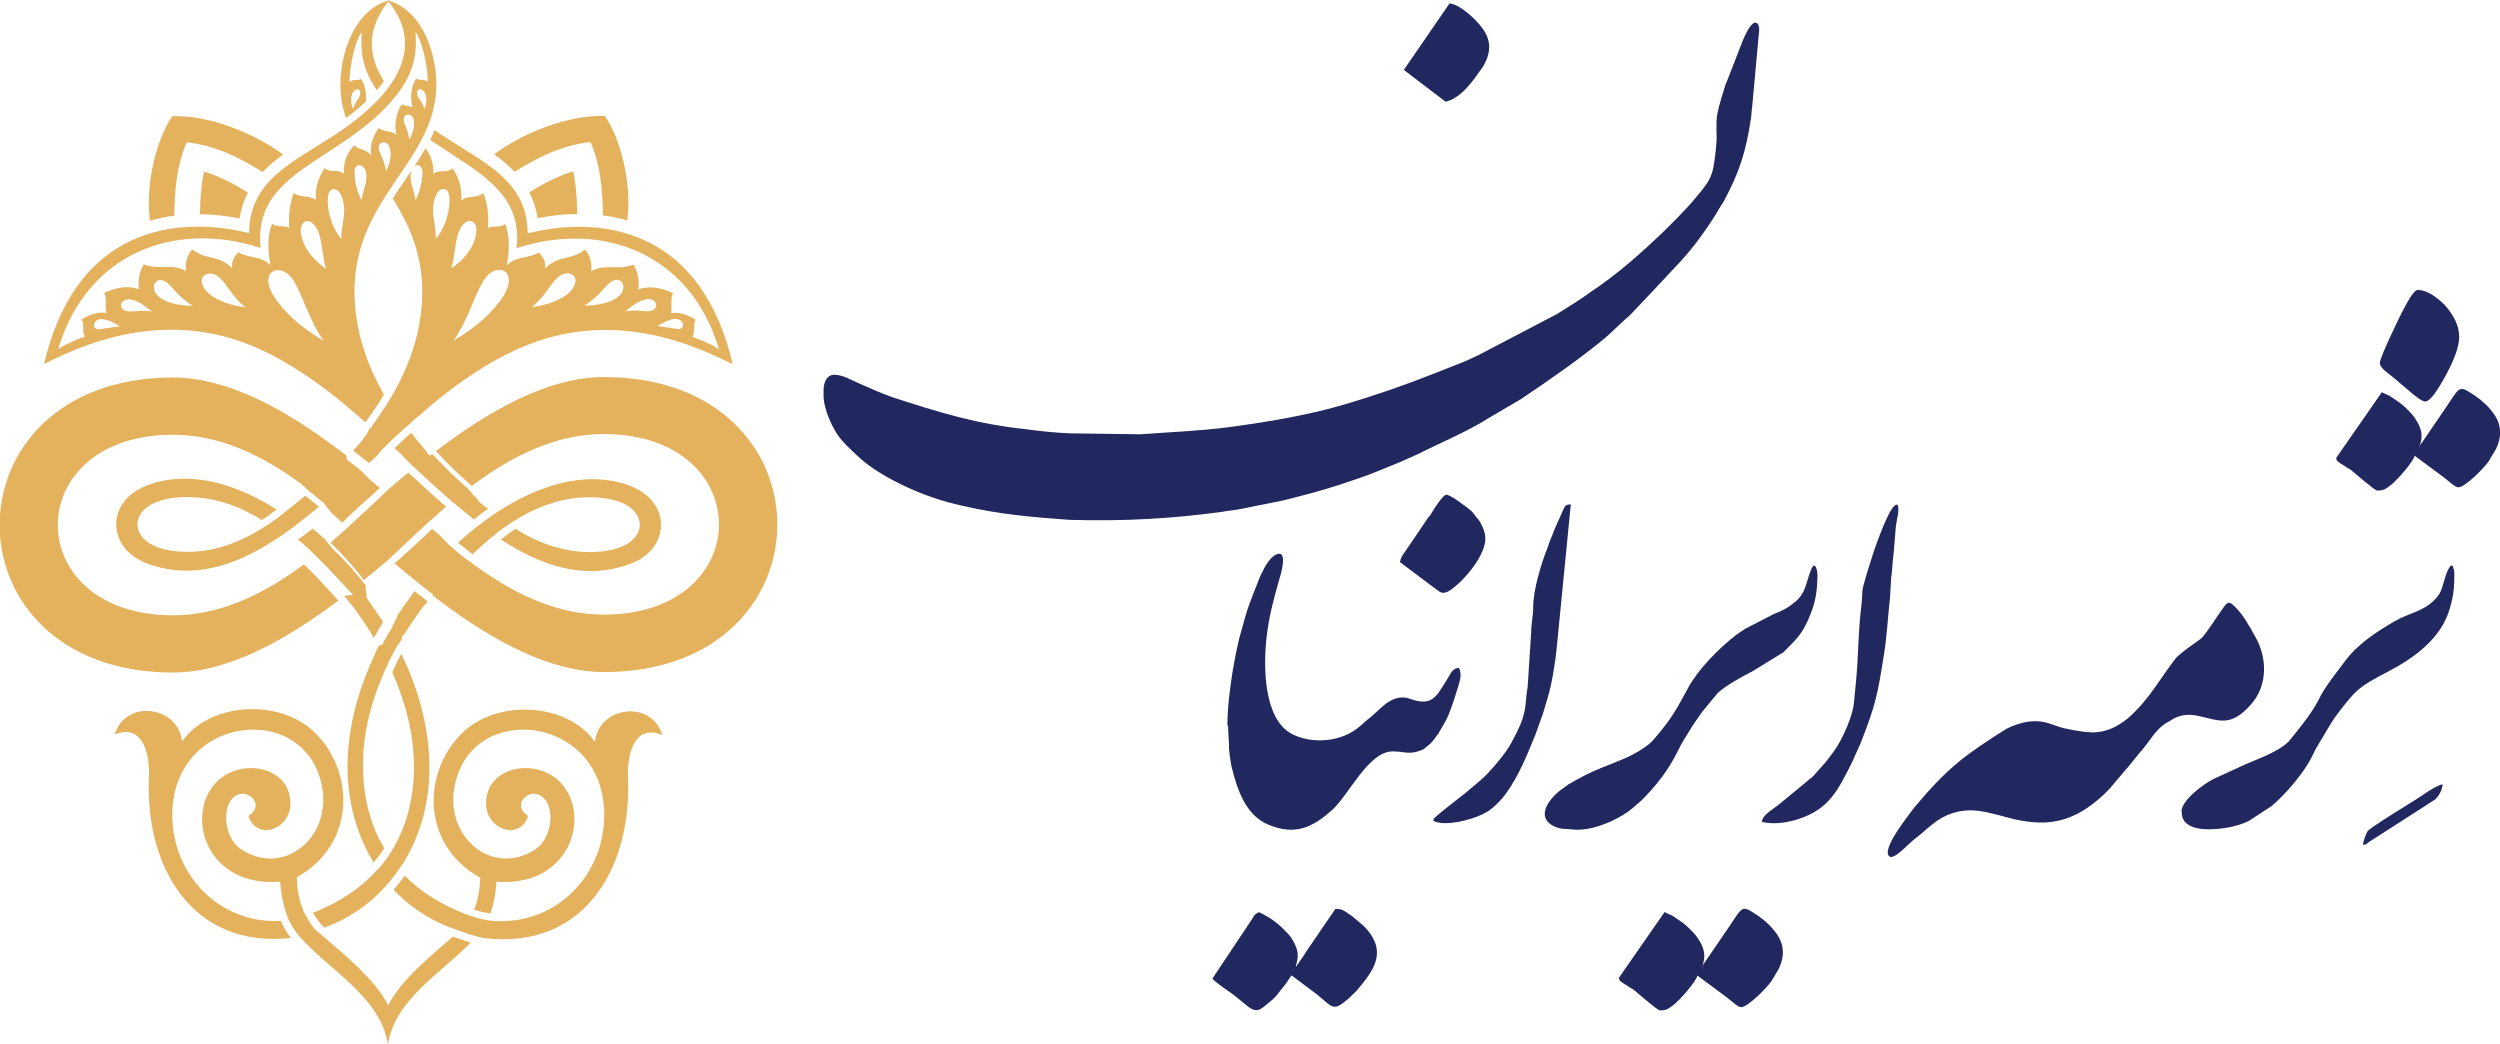
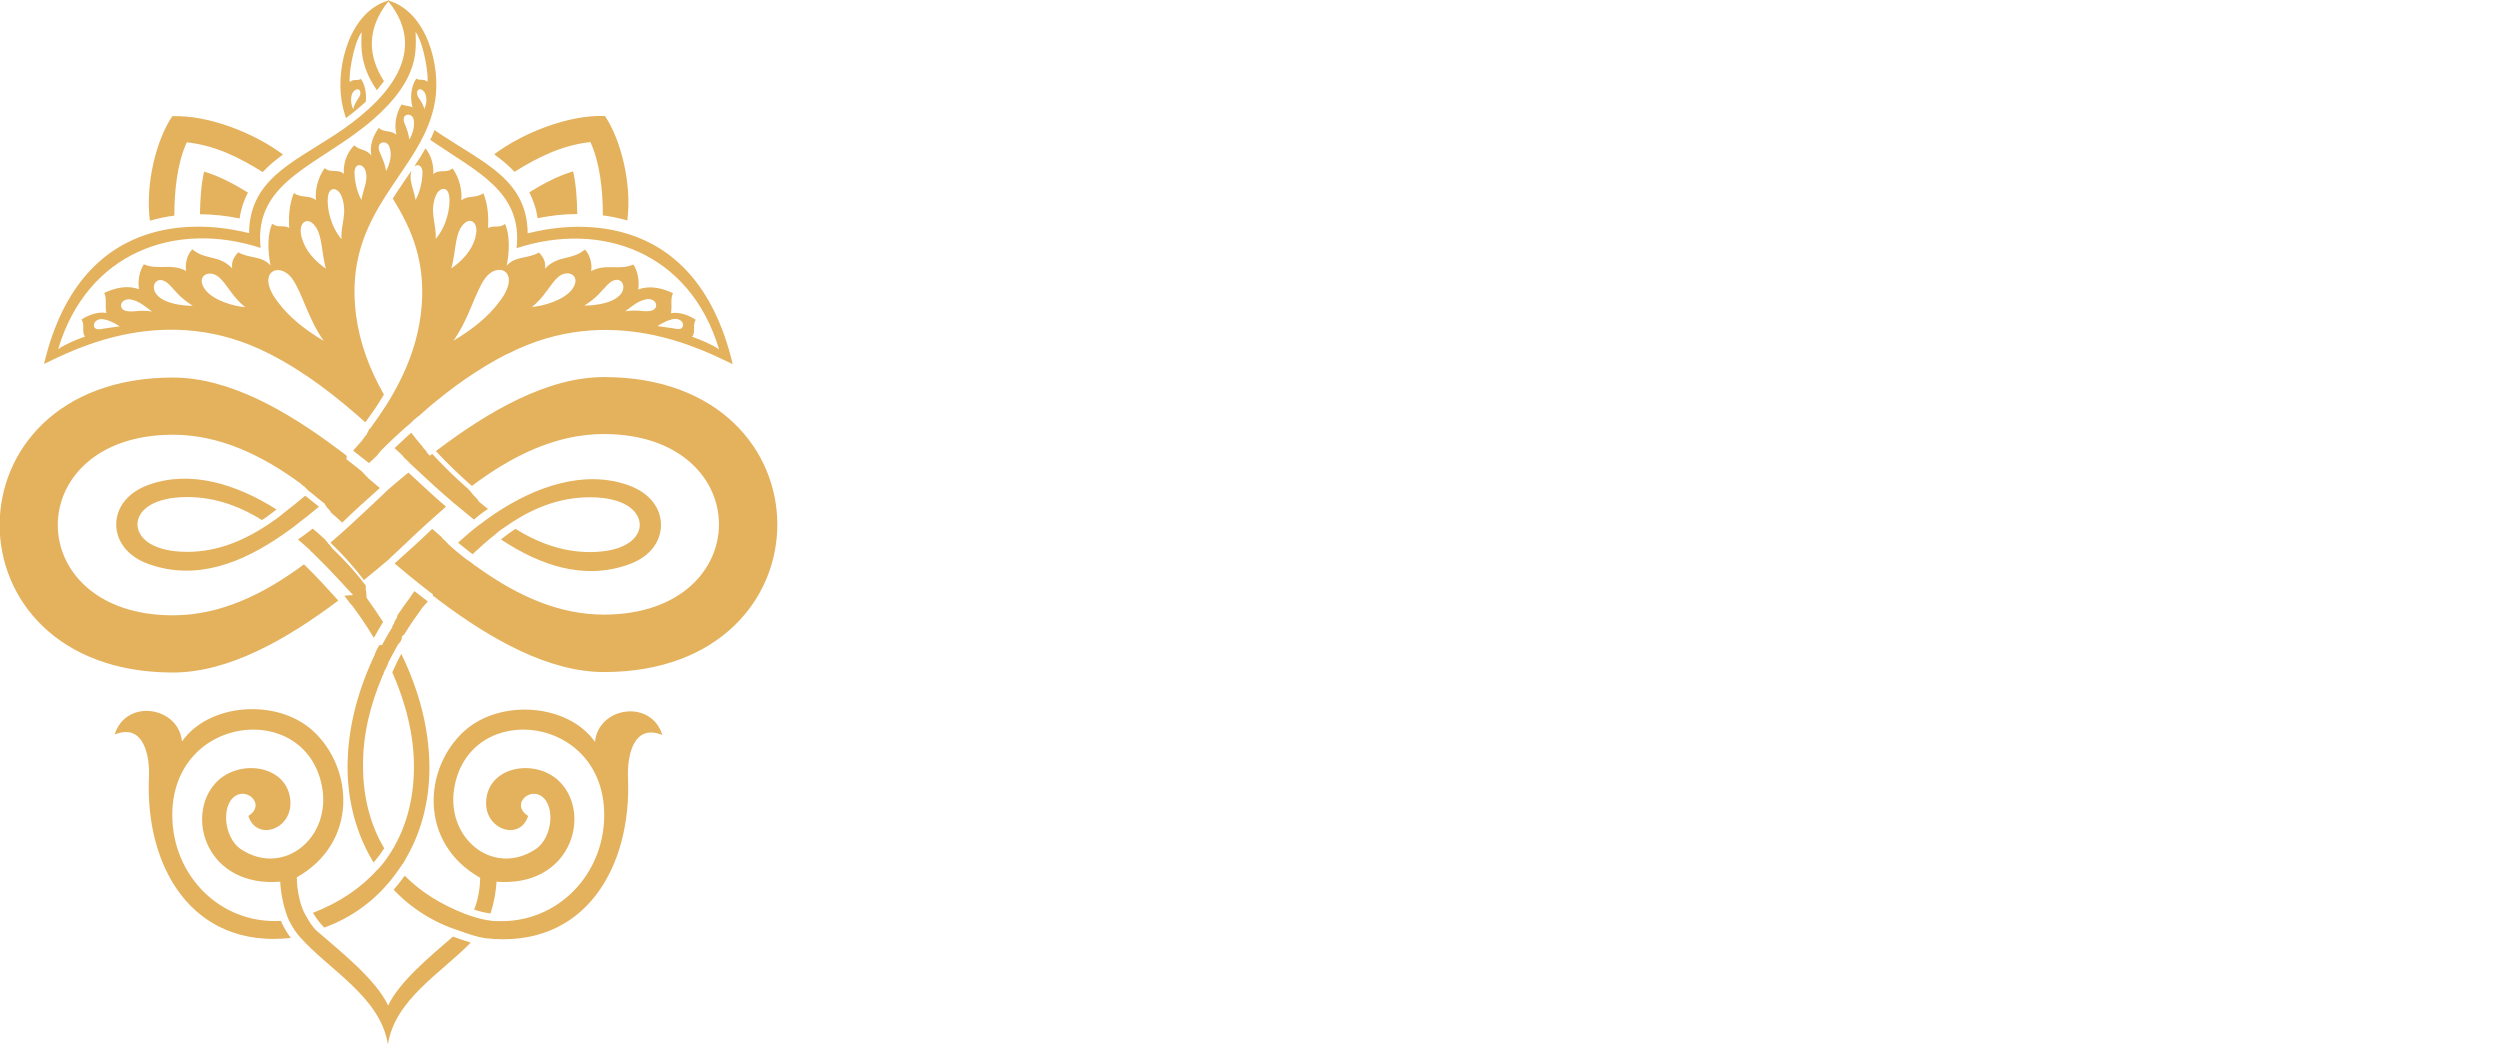
<svg xmlns="http://www.w3.org/2000/svg" id="Layer_1" viewBox="0 0 108.4 45.28">
  <defs>
    <style>.cls-1{fill:#21275f;}.cls-1,.cls-2{fill-rule:evenodd;stroke-width:0px;}.cls-2{fill:#e4b15c;}</style>
  </defs>
-   <path class="cls-1" d="m90.67,31.75c-.37,0-1.17-.15-1.46-.26-.08-.03-.18-.06-.26-.09-.67-.25-1.32-.11-1.95.2-1.8,1.14-2.54,1.67-4.01,3.43-.35.48-1.14,1.45-1.14,1.96,0,.08.08.17.13.17.29,0,.75-.57,1.1-.83.54-.4.97-.99,1.94-1.16.58-.1,1.1.04,1.63.17l.68.18c.95.21,1.81.23,2.69-.21.05-.02.1-.04.14-.07.5-.28.93-.64,1.32-1.05l.71-.84c.05-.06.05-.05.1-.11l.44-.55c.49-.51.72-1.12,1.34-1.42.38-.27.77-.33,1.24-.23.89.18,1.41.54,2.33-.54.68-.8.68-1.97.14-2.91-.23-.41-.5-.91-.83-1.24-.41-.41-.34-.27-1.07.76-.12.17-.35.53-.5.62-.35.25-.71.49-1.02.79-.65.81-1.13,1.78-2.1,2.63-.46.36-.91.61-1.58.61m-37.43-.3c0,.38.04.59.04.95,0,.18.08.72.12.87.24.95.59,2.05,1.57,2.47,1.18.5,1.93.12,2.76-.61.74-.65,1.58-2.55,2.64-2.56.52,0,.72.16,1.24-.05.15-.06.1-.04.21-.13.27-.2.31-.29.51-.56.07-.09.07-.12.13-.21l.19-.33c.2-.34.45-1.15.58-1.58.1-.32.13-.54.02-.76-.3,0-.37.29-.57.59-.39.6-.57,1.11-1.55.75-.44-.16-.83.02-1.17.31l-.59.53c-.09.07-.1.06-.19.15-.2.19-.45.4-.72.53-.74.37-1.74.38-2.46,0-1.21-.64-1.24-2.88-1.09-4.2.11-.95.29-1.55.52-2.4.01-.04.41-1.21.03-1.21-.26,0-.52.38-.63.58l-.2.4c-.54,1.39-.45,1.04-.91,2.7l-.11.49c-.03.19-.06.29-.1.51-.03.16-.05.31-.09.52-.1.68-.21,1.45-.21,2.25Zm25.56-6.45c0-.29-.11-.75-.29-.29-.22.55-.21,1-.71,1.4-.33.26-.44.32-.91.51l-1.22.63c-.15.1-.27.17-.41.28-.74.57-1.62,1.46-2.07,2.28-.54.99-.68,1.28-1.44,2.18-.19.22-.29.3-.53.46-.56.37-1.02.52-1.76.82-.59.24-.91.41-1.46.73l-.4.29c-.08.07-.1.09-.18.16l-.18.2c-.72.92.18,1.27.59,1.28.41.01.41.08.98,0,.64-.1,1.48-.48,1.98-.91l.39-.34c.6-.6,1.14-1.28,1.52-2.05.28-.57.37-.65.66-1.14.14-.22.29-.42.44-.64l.66-.8c.31-.31,1.13-.76,1.53-.96l1.33-.82c.07-.07.12-.12.19-.19.55-.55.7-.76,1-1.5.19-.49.28-.98.28-1.57Zm15.79,10.2c0,.24.08.41.27.54.46.31,1.33.21,1.84.11.25-.05.58-.15.81-.27l.99-.65c.6-.51,1.39-1.43,1.74-2.14.09-.18.15-.32.25-.48.28-.44.5-.89.84-1.35.83-1.09.95-1.19,2.17-1.83,1.17-.61,2.35-1.45,2.72-2.78.15-.52.19-.86.19-1.45,0-.16-.01-.15-.03-.23-.08-.48-.34.24-.37.36-.13.39-.13.63-.43.94-.52.55-1.07.56-1.78.97-.79.46-1.59.98-2.14,1.73-.38.52-.68.85-1.02,1.44-.37.76-.76,1.22-1.41,2.03-.53.52-1.55.82-2.18,1.13l-1.09.5c-.4.2-1.38.91-1.38,1.41Zm-20.78,6.71c.02-.19.22-.53-.11-1.09-.14-.24-.23-.34-.42-.53-.17-.17-.29-.27-.5-.41-.46-.31-.19-.13-.61-.34,0,0-.02,0-.02.02l-1.96,2.82c0,.13.08.17.16.23.11.07.13.07.24.15.1.08.15.08.24.15.15.12,1.03.89,1.13.89.27,0,.36-.05.61-.25.23-.18.94-.96,1.02-1.26l1.28.95c.17.13.48.42.61.42.3,0,1.13-.85,1.32-1.13l.32-.54c.24-.49.25-1.01-.08-1.49-.21-.31-.52-.6-.83-.81-.73-.48-.62-.44-1.32.59l-1.1,1.61Zm-17.64.04c.03-.3.25-.55-.13-1.2-.05-.09-.11-.17-.18-.25-.39-.4-.62-.64-1.28-.96-.21.11-.18.11-.3.3-.08.12-.15.23-.24.36l-1.48,2.22c.1.15.7.55.9.69l.64.52c.13.1.24.15.33.16h.07c.18-.02.35-.2.68-.47l.15-.15c.3-.41.26-.28.66-.89l1.13.85c.7.58.67.72,1.34.16l.35-.34c.72-.86,1.42-1.7.29-2.83l-.49-.41c-.36-.24-.4-.31-.72-.31-.07.1-.13.21-.21.31l-1.08,1.58c-.05.08-.03.08-.1.16l-.33.48Zm5.98-6.45v.09c.51.24,1.59-.04,2.09-.28.06-.03.06-.03.12-.06.06-.03.13-.07.19-.11.25-.17.56-.49.73-.73.57-.78.93-1.7,1.29-2.58l.32-.89c.3-.98.39-1.3.55-2.42.03-.2.03-.35.06-.55l.6-6.11c-.24,0-.26.09-.34.26l-.37.83c-.06.16-.1.28-.17.43-.07.16-.09.28-.16.44-.25.63-.59,1.77-.59,2.47,0,.41-.09.75-.09,1.16l-.15,2.31c-.13.72,0,1.05-.47,1.98-.15.3-.25.5-.43.77-.24.36-.79,1.01-1.14,1.31l-.68.57c-.19.15-1.35,1.04-1.35,1.11Zm14.24.13c.18.03.69.16,1.59-.13,1.33-.43,1.72-1.27,2.33-2.49l.37-.83c.64-1.65.71-2,1-3.82.13-.81.17-1.65.26-2.45l.05-.85c.05-.32.06-.77.11-1.09l.09-1.11c0-.14.23-.99.04-.99-.29,0-.88,1.71-1,2.05l-.29.92c-.31,1.08-.13.47-.26,1.59-.1.82-.11,1.75-.17,2.58-.03.46-.09.95-.13,1.42-.03.55-.51,1.66-.89,2.16-.2.26-.33.46-.56.69l-.28.32c-.12.14-.2.16-.32.28l-1.18.97c-.08.07-.09.07-.17.13-.21.16-.59.38-.59.65Zm-15.7-11.27l1.33,1c.07.06.16.11.22.16.23.17.34.36.96-.2.42-.38.89-.96,1.09-1.49.17-.43.13-.74-.1-1.16-.05-.1-.11-.18-.18-.25-.09-.11-.11-.16-.21-.26-.13-.13-.92-.72-1.09-.72-.16,0-.57.66-.67.83-.06.11-.06.08-.13.17l-1.01,1.49c-.11.15-.16.22-.21.43Zm.17-21.34l1.81,1.38c.7-.16,1.23-.96,1.62-1.52.28-.46.37-.92.14-1.4-.27-.56-1.19-1.34-1.59-1.34l-1.98,2.88Zm41.6,33.6c.18-.02.1-.02.23-.11l2.88-1.85c.15-.13.32-.41.33-.66-.25.02-.94.52-1.18.67l-.72.45c-.13.08-1.29.8-1.36.92-.06.12-.19.44-.19.58Zm.72-20.9c0-.12.23-.68.7-1.66.47-.99.77-1.48.93-1.5.35,0,.74.22,1.17.64.43.48.64.94.64,1.39,0,.41-.2.98-.6,1.71-.4.73-.69,1.1-.87,1.1-.12,0-.37-.17-.77-.52-.39-.34-.69-.59-.89-.74-.2-.15-.31-.29-.31-.42Zm1.73,3.65c.02-.19.22-.53-.11-1.09-.14-.24-.23-.34-.42-.53-.17-.17-.29-.27-.5-.41-.46-.31-.19-.13-.61-.34,0,0-.02,0-.02.02l-1.96,2.82c0,.13.08.17.16.23.11.07.13.07.24.15.1.08.15.08.24.15.15.12,1.03.89,1.13.89.27,0,.36-.05.61-.25.23-.18.94-.96,1.02-1.26l1.28.95c.17.13.48.42.61.42.3,0,1.13-.85,1.32-1.13l.32-.54c.24-.49.25-1.01-.08-1.49-.21-.31-.52-.6-.83-.81-.73-.48-.62-.44-1.32.59l-1.1,1.61Zm-55.45-.55l-3.06-.04c-.61-.02-1.33-.1-1.93-.18-2.11-.22-3.78-.73-5.76-1.38-.5-.17-.97-.39-1.46-.6-.33-.14-.71-.38-1.08-.38-.32,0-.44.28-.47.6v.39c.01.14.04.28.06.37.1.4.26.77.47,1.12.26.43.65.76,1.01,1.1.5.47,1.29.92,1.92,1.22.82.39,1.65.68,2.56.88,1.66.38,2.99.49,4.64.61,2.44.07,4.47-.06,6.57-.34.31-.06.62-.08.9-.14l1.75-.35c.84-.21,1.67-.42,2.49-.69.25-.08.51-.17.77-.26.64-.21,1.27-.49,1.89-.74l.74-.33c1.05-.53,2.14-.97,3.13-1.6l1.33-.78c1.12-.75,2.58-1.76,3.66-2.66.37-.33.73-.69,1.1-1.01.73-.77,1.45-1.53,2.17-2.31.55-.6,1.05-1.28,1.48-1.96.07-.11.12-.21.19-.32.07-.13.13-.19.2-.32.67-1.24.96-2.13,1.18-3.59.03-.17.02-.32.05-.47l.31-3.39c0-.29-.24-.68-.73.52l-.58,1.49c-.06.18-.15.34-.19.5-.12.39-.22.7-.31,1.11-.09.43-.01.86-.05,1.33-.02.31-.1.99-.18,1.24-.14.44-.38.7-.67,1.05-.47.57-1,1.09-1.53,1.61-.9.85-1.83,1.7-3.04,2.51-.47.35-.99.66-1.48.97l-3.42,1.79c-.33.16-.64.3-.99.43-1.18.47-2.35.93-3.55,1.31-.18.06-.38.12-.55.18l-.66.2c-1.6.48-3.41.78-5.06,1-1.29.17-2.53.21-3.83.31Z" />
  <path class="cls-2" d="m18.4,4.74c-.04-.19-.16-.38-.24-.49-.19-.28.01-.53.23-.27.1.12.16.43,0,.77m-1.97,1.63c-.02.22.26.56.32,1.04.15-.28.29-.73.13-1.09-.11-.23-.43-.2-.45.04Zm1.33-.33c.17-.29.23-.6.19-.85-.05-.35-.6-.3-.39.17.07.16.17.44.2.69Zm-9.08,3.24c.58,0,1.16.07,1.72.18.06-.42.19-.79.36-1.12-.6-.37-1.23-.71-1.9-.91-.13.57-.17,1.22-.18,1.85Zm3.6-2.59c-1.24-.93-3.23-1.72-4.8-1.66-.68,1-1.18,2.93-.97,4.53.35-.1.71-.18,1.06-.22,0-1.12.13-2.29.54-3.18,1.25.14,2.28.66,3.29,1.29.26-.28.56-.52.88-.76Zm-7.89,7.57c.18-.04.43-.06.81-.12,0,0-.39-.27-.73-.31-.46-.05-.54.52-.09.43Zm1.29-.76c.23-.01.49-.07.92,0-.28-.21-.53-.44-.89-.52-.53-.11-.66.55-.03.51Zm1.68-1.16c.29.3.43.54,1.01.91,0,0-1.15.02-1.57-.49-.32-.39.05-.93.56-.42Zm3.29.97c-.44-.03-1.38-.27-1.75-.77-.42-.58.17-.88.58-.55.37.3.62.91,1.17,1.32Zm3.41,1.47c-.85-.51-1.5-1.02-2.03-1.73-.95-1.27.09-1.74.64-.99.45.62.69,1.75,1.39,2.73Zm-.97-4.5c.1.34.3.83,1.05,1.36-.18-.67-.16-1.34-.4-1.75-.36-.6-.84-.27-.65.39Zm1.14-1.77c-.06.44.1,1.29.59,1.85-.05-.62.28-1.14,0-1.86-.14-.36-.52-.47-.59.01Zm1.15-1.05c0,.23.06.77.3,1.2.1-.52.29-.84.19-1.23-.1-.36-.48-.4-.49.03Zm2.65-6.08c.01.74.21,2-1.83,3.78-2.28,1.99-5.21,2.63-4.89,5.58-3.65-1.19-7.51.15-8.78,4.39.35-.24.82-.42,1.17-.55-.17-.2.01-.52-.16-.73.34-.23.74-.35,1.08-.29-.07-.35.04-.58-.09-.87.5-.23,1-.34,1.51-.16-.07-.32.02-.82.21-1.08.6.27,1.2-.06,1.83.29-.05-.26.02-.69.27-.94.58.49,1.15.22,1.73.83-.03-.21,0-.43.26-.7.49.28,1.02.14,1.4.57-.14-.68-.12-1.4.07-1.81.25.2.49.04.74.18-.03-.5,0-1,.2-1.51.36.24.66.07.96.31-.05-.41.08-.99.38-1.39.28.24.56.01.83.25-.03-.45.12-.91.45-1.24.25.24.49.14.74.44-.07-.4.04-.79.32-1.19.26.21.51.08.77.29-.1-.42-.03-.89.22-1.31.16.06.32.06.48.12-.12-.37-.07-.92.16-1.24.16.11.32-.02.48.14.06-.18-.11-1.58-.51-2.17Zm2.78,21.35c-.33.25-.64.52-.94.79.21.17.42.34.63.5.31-.29.62-.57.95-.83.2-.19.43-.33.62-.46,1.12-.76,2.38-1.25,3.81-1.17,1.28.07,1.86.62,1.87,1.18,0,.56-.59,1.11-1.87,1.18-1.3.07-2.46-.34-3.52-1-.2.13-.44.31-.63.46,1.7,1.12,3.56,1.77,5.5,1.1.99-.34,1.44-1.03,1.44-1.73,0-.7-.46-1.39-1.44-1.73-1.9-.66-3.99.05-5.79,1.26-.2.14-.5.35-.62.45ZM15.31,4.74c.04-.19.16-.38.24-.49.19-.28-.01-.53-.23-.27-.1.12-.16.43,0,.77Zm9.72,4.54c-.58,0-1.16.07-1.72.18-.06-.42-.19-.79-.36-1.12.6-.37,1.23-.71,1.9-.91.13.57.17,1.22.18,1.85Zm-3.6-2.59c1.24-.93,3.23-1.72,4.8-1.66.68,1,1.18,2.93.97,4.53-.35-.1-.71-.18-1.06-.22,0-1.12-.13-2.29-.54-3.18-1.25.14-2.28.66-3.29,1.29-.26-.28-.56-.52-.88-.76Zm7.89,7.57c-.18-.04-.43-.06-.81-.12,0,0,.39-.27.72-.31.46-.05.54.52.09.43Zm-1.29-.76c-.23-.01-.49-.07-.92,0,.28-.21.53-.44.89-.52.53-.11.66.55.03.51Zm-1.68-1.16c-.3.3-.43.54-1.01.91,0,0,1.15.02,1.57-.49.32-.39-.05-.93-.56-.42Zm-3.29.97c.44-.03,1.38-.27,1.75-.77.42-.58-.17-.88-.58-.55-.37.3-.62.91-1.17,1.32Zm-3.41,1.47c.85-.51,1.5-1.02,2.03-1.73.95-1.27-.09-1.74-.64-.99-.45.62-.69,1.75-1.39,2.73Zm.97-4.5c-.1.34-.3.83-1.05,1.36.18-.67.16-1.34.4-1.75.36-.6.84-.27.64.39Zm-1.14-1.77c.06.44-.1,1.29-.59,1.85.05-.62-.28-1.14,0-1.86.14-.36.52-.47.59.01Zm-3.7,16.64c.36-.29.72-.59,1.06-.88.51-.47.91-.87,1.62-1.52.29-.26.58-.52.88-.78-.56-.48-1.09-.98-1.63-1.48-.3.24-.59.49-.87.73-.5.47-.91.87-1.62,1.52-.29.27-.59.53-.89.79.52.5,1.02,1.05,1.45,1.62Zm-2.54-3.66c-.32.27-.65.53-.97.78-.17.15-.41.32-.64.47h0c-1.14.76-2.39,1.26-3.8,1.18-1.28-.07-1.86-.62-1.87-1.18,0-.56.59-1.11,1.87-1.18,1.32-.07,2.48.34,3.53.99.22-.14.45-.32.63-.46-1.74-1.1-3.71-1.71-5.51-1.08-.98.34-1.44,1.03-1.44,1.73,0,.7.46,1.39,1.44,1.73,2.04.71,4-.05,5.77-1.28.13-.09.45-.31.64-.47.32-.24.64-.5.94-.75-.2-.16-.4-.32-.6-.48Zm5.4-1.73l-.02-.02h0s-.02-.02-.02-.02l-.02-.02h0s-.02-.02-.02-.02l-.02-.02h0s-.01-.02-.01-.02l-.02-.02h0s0-.02,0-.02l-.02-.02h-.01s0-.02,0-.02l-.02-.02h-.01s0-.02,0-.02l-.02-.02-.02-.02h0s-.02-.02-.02-.02l-.02-.02h0s-.01-.02-.01-.02l-.02-.02h0s-.01-.02-.01-.02l-.02-.02h0s0-.02,0-.02l-.02-.02h-.01c-.16-.19-.31-.37-.45-.56-.24.22-.48.44-.72.67l.27.25h0s.02.02.02.02l.02.02h0s.02.02.02.02l.02.02h0s.01.02.01.02l.02.02h.01s0,.02,0,.02l.02.02.02.02h0s.02.02.02.02l.11.1h0s.02.02.02.02l.05.05h.01s0,.02,0,.02l.09.08.02.02h.02s0,.02,0,.02l.11.1h.02s0,.02,0,.02c.53.5,1.07.99,1.63,1.47h0c.3.25.6.5.91.75.22-.19.43-.35.61-.46-.12-.1-.25-.2-.37-.3h-.01s-.02-.03-.02-.03h0s-.01-.02-.01-.02l-.02-.02h0s0-.02,0-.02l-.02-.02h-.01s0-.02,0-.02l-.02-.02h-.02s0-.02,0-.02l-.02-.02h-.02s0-.02,0-.02l-.02-.02-.02-.02h0s-.02-.02-.02-.02l-.02-.02h0s-.02-.02-.02-.02l-.02-.02h0s-.01-.02-.01-.02l-.02-.02h0s-.01-.02-.01-.02l-.02-.02h-.01s0-.02,0-.02l-.02-.02h-.01s0-.02,0-.02l-.02-.02h-.02s0-.02,0-.02l-.02-.02-.02-.02-.02-.02c-.54-.47-1.06-.98-1.56-1.52Zm.12,6.06h0c.11.08.22.17.33.25h0c2.23,1.67,4.72,3.07,7.1,3.07,10.02,0,10.02-12.79,0-12.79-2.45,0-5.01,1.48-7.29,3.21.5.54,1.03,1.04,1.56,1.51,1.72-1.29,3.62-2.25,5.72-2.25,6.66,0,6.66,7.83,0,7.83-1.96,0-3.74-.83-5.37-1.98l-.03-.02-.03-.02h-.01s-.01-.02-.01-.02l-.03-.02-.03-.02-.03-.02-.03-.02-.03-.02h-.02s0-.02,0-.02l-.03-.02-.03-.02-.02-.02h0s-.03-.02-.03-.02l-.03-.02-.02-.02h0s-.03-.02-.03-.02l-.03-.02-.03-.02-.03-.02-.03-.02-.03-.02h0c-.22-.17-.44-.35-.65-.53h0s-.01-.02-.01-.02l-.07-.06h0s-.04-.03-.04-.03h-.01s0-.02,0-.02l-.02-.02h0s-.02-.02-.02-.02l-.02-.02h-.02s0-.02,0-.02l-.02-.02h0s-.01-.02-.01-.02l-.04-.03h-.01s-.01-.02-.01-.02h0s-.09-.08-.09-.08h0s0-.02,0-.02h-.02s0-.02,0-.02l-.02-.02c-.13-.12-.27-.23-.4-.35-.56.55-1.11,1.03-1.63,1.5.2.17.4.34.61.51.35.28.7.57,1.06.84Zm-2.39,11.88h0c-.7.79-1.64,1.43-2.8,1.88.13.22.31.46.49.64,1.1-.4,2.04-1.06,2.77-1.92h0c.17-.19.32-.4.47-.61h0s.03-.05.03-.05h0s.02-.03.02-.03l.02-.02h0s.01-.02.01-.02l.02-.02h0s.03-.05.03-.05v-.02s.03-.02.03-.02l.02-.02.03-.05h0s.01-.02.01-.02v-.02s.03-.02.03-.02v-.02c.69-1.15,1.07-2.52,1.07-4.01,0-1.73-.47-3.41-1.22-4.95-.14.26-.27.53-.39.8.58,1.31.94,2.71.94,4.09,0,1.49-.38,2.8-1.11,3.88h0c-.14.21-.3.41-.47.6Zm.07-9.72h0c-.03.05-.05.1-.08.15h0s0,0,0,0l-.02.03-.02.04v.02s-.03.05-.03.05h0s0,.01,0,.01h0s-.03.06-.03.06h0s0,.03,0,.03l-.03.05h0s0,.01,0,.01h0c-.02.05-.05.1-.07.15h0c-.67,1.47-1.09,3.05-1.09,4.68,0,1.54.41,2.96,1.13,4.14.17-.2.32-.4.46-.62-.61-1.02-.92-2.23-.92-3.59s.31-2.61.83-3.84v-.03s.01,0,.01,0v-.03s.02,0,.02,0l.02-.05h0s.01-.03.01-.03h0s.01-.03.01-.03v-.03s.02-.01.02-.01v-.02s.02-.03.02-.03v-.03s.03-.03.03-.03c.02-.04.04-.08.06-.12v-.03s.03-.03.03-.03v-.03s.02-.02.02-.02h0s.01-.04.01-.04v-.02c.13-.26.27-.51.41-.76v-.02s.02-.01.02-.01v-.02s.02,0,.02,0v-.02s.02,0,.02,0v-.02s.02,0,.02,0v-.02s.01,0,.01,0l.02-.03h0s.02-.03.02-.03h0s.01-.03.01-.03l.02-.03h0s.01-.03.01-.03h0s.01-.03.01-.03h0s0-.03,0-.03h0s0-.03,0-.03v-.02s.02-.01.02-.01v-.02s.02,0,.02,0v-.02s.02,0,.02,0v-.02s.02,0,.02,0v-.02s.02,0,.02,0l.02-.03h0c.24-.39.5-.77.77-1.14l.24-.27c-.2-.15-.39-.3-.58-.45-.07.1-.14.19-.2.29-.19.25-.36.5-.54.76h0s0,.03,0,.03h0s-.01.03-.01.03h0s-.01.02-.01.02h0s0,.02,0,.02v.02s-.01,0-.01,0l-.03.04h0s-.02.04-.02.04h0s0,0,0,0v.02s-.01,0-.01,0v.02s-.02,0-.02,0h0s-.01.03-.01.03h0s-.01.03-.01.03h0s-.01.02-.01.02h0s0,.02,0,.02v.02s-.01,0-.01,0v.02s-.02,0-.02,0v.02s-.02.01-.02.01h0s-.01.03-.01.03h0s-.01.03-.01.03h0s-.01.02-.01.02h0s0,.02,0,.02v.02s-.01,0-.01,0v.02s-.02,0-.02,0v.02c-.15.23-.28.47-.41.71Zm-1.52-2.15h.01s.07.09.07.09l.03.04.03.04.03.04.03.04.03.04.03.04.1.11.03.04.03.04c.31.42.6.85.87,1.31.13-.23.26-.46.4-.69-.21-.33-.43-.65-.66-.97l-.06-.09h0s0-.02,0-.02h0s0-.02,0-.02h0s0,0,0,0h0s0-.02,0-.02h0s0-.02,0-.02h0s0,0,0,0h0s0-.02,0-.02h0s0-.01,0-.01h0s0-.01,0-.01h0s0-.02,0-.02h0s0-.01,0-.01h0s0-.02,0-.02h0s-.01-.02-.01-.02h0s0-.01,0-.01h0s0-.02,0-.02h0s0-.01,0-.01h0s0-.02,0-.02h0s0-.02,0-.02h0s0,0,0,0h0s0,0,0,0l-.02-.03h0s0,0,0,0h0s0-.02,0-.02h0s0-.02,0-.02h0s0,0,0,0h0s0-.02,0-.02h0s0-.01,0-.01h0s0-.01,0-.01h0s0-.02,0-.02h0s0-.02,0-.02h0s0-.02,0-.02h0s0-.01,0-.01h0s0-.01,0-.01h0s0-.02,0-.02h0s0,0,0,0h0s0-.02,0-.02h0s0-.02,0-.02h0s0,0,0,0c-.41-.54-.9-1.09-1.45-1.61h-.01s0-.02,0-.02l-.02-.02h0s-.03-.03-.03-.03l-.02-.02h0s0-.02,0-.02l-.02-.02h-.01s0-.02,0-.02l-.02-.02-.04-.03-.02-.02h0s0-.02,0-.02l-.02-.02h-.01s0-.02,0-.02l-.02-.02-.02-.02h0s-.02-.02-.02-.02l-.02-.02h0s0-.02,0-.02l-.02-.02h-.01c-.17-.16-.34-.31-.52-.46-.21.16-.41.32-.64.47.17.15.35.3.51.45h0s.03.04.03.04h0s.07.07.11.1h0s.07.07.1.1l.02.02h0s.02.02.02.02l.02.02h0s.02.02.02.02l.07.07c.52.51,1.01,1.05,1.49,1.57Zm.12-6.06h0s-.1-.08-.1-.08h0s-.1-.08-.1-.08h-.01s-.11-.09-.11-.09h0s-.03-.02-.03-.02l-.03-.02c-2.25-1.69-4.75-3.11-7.16-3.11-10.02,0-10.02,12.79,0,12.79,2.41,0,4.92-1.43,7.17-3.12-.48-.53-.97-1.07-1.49-1.57-1.71,1.27-3.59,2.21-5.68,2.21-6.66,0-6.66-7.83,0-7.83,2.03,0,3.86.89,5.53,2.11l.02.02h0s.02.02.02.02l.04.03h0s.02.02.02.02h0l.02.02.05.03h.02s0,.02,0,.02l.02.02.02.02.02.02h0s.02.02.02.02l.02.02.02.02.02.02h0l.02.02.02.02.02.02h.02c.2.17.4.33.6.49h.02s0,.01,0,.01l.02.02h0s.01.02.01.02h0s0,.02,0,.02h.01s0,.02,0,.02h.02s0,.02,0,.02l.02.02h0s.01.02.01.02h0s.01.02.01.02h.01s0,.02,0,.02h.02s0,.02,0,.02l.02.02h0s.02.02.02.02l.02.02h.01s0,.02,0,.02h.02s0,.02,0,.02h0s.03.03.03.03h0s.01.02.01.02h.01s0,.02,0,.02h.01s0,.02,0,.02l.02.02h0c.16.14.32.28.48.43.56-.55,1.11-1.03,1.63-1.5-.13-.11-.26-.22-.39-.33h-.01s-.01-.02-.01-.02h0s-.02-.02-.02-.02h0s-.02-.01-.02-.01h0s0-.01,0-.01h-.02s0-.01,0-.01h-.02s0-.02,0-.02h-.01s-.01-.02-.01-.02h0s-.02-.02-.02-.02h0s-.02-.02-.02-.02h0s-.01-.01-.01-.01h-.01s0-.01,0-.01h-.02s0-.02,0-.02h-.02s0-.02,0-.02h-.01s-.01-.02-.01-.02h0s-.02-.02-.02-.02h0s-.01-.01-.01-.01h0s0-.02,0-.02h-.02s0-.01,0-.01h-.02s0-.02,0-.02h-.01s-.01-.02-.01-.02h0s-.02-.02-.02-.02h0s-.02-.02-.02-.02h0s-.01-.01-.01-.01h-.01s0-.01,0-.01c-.22-.18-.44-.35-.67-.53Zm1.61-2.66c-.62-1.08-1.05-2.23-1.21-3.43-.61-4.62,2.93-6.17,3.43-9.33.24-1.52-.37-3.83-2.01-4.32l.02-.02s-.03,0-.04.01c-.01,0-.03,0-.04-.01l.02.02c-1.64.49-2.25,2.8-2.01,4.32.04.27.11.52.19.77.3-.22.59-.46.86-.71.04-.34-.03-.74-.21-.99-.16.11-.32-.02-.48.14-.06-.18.11-1.58.51-2.17-.01.55-.12,1.39.66,2.52.11-.13.21-.26.31-.39-.66-1.03-.81-2.21.19-3.46,1.91,2.36-.35,4.5-2.34,5.8-1.87,1.22-3.68,1.97-3.7,4.25-1.49-.38-7.22-1.41-8.89,5.67,1.28-.61,5.29-2.74,9.77-.44,1.59.81,2.91,1.86,4.16,2.97.29-.39.57-.79.81-1.21Zm5.35-1.76c4.48-2.3,8.48-.17,9.77.44-1.67-7.08-7.39-6.06-8.89-5.67-.02-2.28-1.83-3.02-3.7-4.25-.11-.07-.23-.15-.34-.23-.03.07-.06.14-.09.22-.03.07-.06.14-.1.2,2,1.38,4.02,2.23,3.75,4.7,3.65-1.19,7.51.15,8.78,4.39-.35-.24-.82-.42-1.17-.55.17-.2,0-.52.16-.73-.34-.23-.74-.35-1.08-.29.07-.35-.04-.58.09-.87-.5-.23-1-.34-1.51-.16.07-.32-.02-.82-.21-1.08-.6.27-1.2-.06-1.83.29.05-.26-.02-.69-.27-.94-.58.49-1.15.22-1.73.83.03-.21,0-.43-.26-.7-.49.28-1.02.14-1.4.57.14-.68.12-1.4-.07-1.81-.25.2-.49.04-.74.18.03-.5,0-1-.2-1.51-.36.24-.66.07-.96.31.05-.41-.08-.99-.38-1.39-.28.24-.56.01-.83.25.02-.4-.09-.8-.34-1.12-.15.27-.32.53-.49.79.15-.12.35-.06.36.25,0,.23-.06.77-.3,1.2-.1-.52-.29-.84-.19-1.23,0-.01,0-.03.01-.04-.27.4-.55.8-.81,1.21.83,1.33,1.5,2.84,1.21,5.07-.13.98-.44,1.92-.89,2.82h0c-.35.71-.79,1.39-1.27,2.04l-.02.02v.02s-.02,0-.02,0l-.02.02h-.01s0,.02,0,.02l-.02.02h0s0,.02,0,.02l-.02.02h0s0,.02,0,.02l-.02.02h0s0,.02,0,.02l-.02.02h0s0,.02,0,.02l-.02.02h0s0,.02,0,.02l-.02.02h0s-.01.02-.01.02l-.02.02h0s-.01.02-.01.02l-.02.02h0s-.03.04-.03.04h0s-.01.02-.01.02l-.02.02h0s-.01.02-.01.02l-.02.02-.02.02v.02c-.14.16-.28.31-.41.46.23.18.46.36.69.54l.31-.29h.01s.02-.03.02-.03h0s.01-.02.01-.02l.03-.03.02-.02h0s.01-.02.01-.02l.02-.02h0s.01-.02.01-.02l.02-.02h0s.01-.02.01-.02l.05-.05h0s.17-.17.17-.17h0s.02-.02.02-.02l.02-.02h0s.12-.12.12-.12c.25-.24.5-.47.76-.7h0s.04-.03.04-.03l.02-.02h.01s.04-.04.04-.04h.01s.02-.03.02-.03l.04-.03h0s.03-.03.03-.03l.03-.03h0s.04-.04.04-.04l.02-.02h.01s0-.01,0-.01l.07-.06.04-.03h0s.03-.03.03-.03l.04-.03.04-.03.02-.02h.02s.04-.05.04-.05c.05-.04.1-.08.15-.13l.04-.03.07-.06h0s.03-.03.03-.03l.03-.03h0c1.05-.89,2.17-1.7,3.46-2.36Zm-9.84,22.88c-3.21.26-4.14-2.84-2.81-4.28.99-1.08,3.13-.79,3.24.77.09,1.26-1.47,1.77-1.82.66.7-.44.08-1.12-.44-.93-.76.28-.68,1.85.13,2.38,1.85,1.21,3.96-.53,3.49-2.79-.76-3.69-6.48-3.04-6.48,1.3,0,2.62,2.08,4.74,4.71,4.59.1.24.26.51.43.74-4.32.47-6.33-3.14-6.15-6.98.04-.85-.2-2.37-1.49-1.84.49-1.58,2.78-1.22,2.92.3,1.18-1.68,4.14-1.87,5.68-.46,1.76,1.61,1.97,4.84-.7,6.35,0,.57.16,1.31.4,1.67.11.22.31.52.45.64,1,.87,2.57,2.1,3.11,3.25.49-1.04,1.83-2.14,2.81-2.99.24.09.53.19.77.26-1.29,1.33-3.29,2.47-3.59,4.42-.32-2.07-2.57-3.24-3.83-4.68h0c-.15-.17-.27-.34-.47-.72-.21-.49-.34-1.1-.37-1.67Zm9.35,0c3.21.26,4.14-2.84,2.81-4.28-.99-1.08-3.13-.79-3.24.77-.09,1.26,1.47,1.77,1.82.66-.7-.44-.08-1.12.44-.93.76.28.68,1.85-.13,2.38-1.85,1.21-3.96-.53-3.49-2.79.76-3.69,6.48-3.04,6.48,1.3,0,2.57-2.01,4.67-4.58,4.6h0c-.11,0-.29,0-.45-.04h0s-.03,0-.03,0h0c-.25-.04-.5-.11-.74-.19-.09-.03-.16-.06-.22-.08h0s0,0,0,0h-.03s0-.01,0-.01c-1.05-.41-1.92-.96-2.6-1.65-.15.21-.31.41-.48.61.78.82,1.76,1.44,2.89,1.79.31.12.75.26,1.07.31,4.36.5,6.37-3.12,6.2-6.97-.04-.85.2-2.37,1.49-1.84-.49-1.58-2.78-1.22-2.92.3-1.18-1.68-4.14-1.87-5.68-.46-1.76,1.61-1.97,4.84.7,6.35,0,.45-.1.99-.26,1.38.2.07.45.13.71.17.14-.43.23-.91.26-1.36Z" />
</svg>